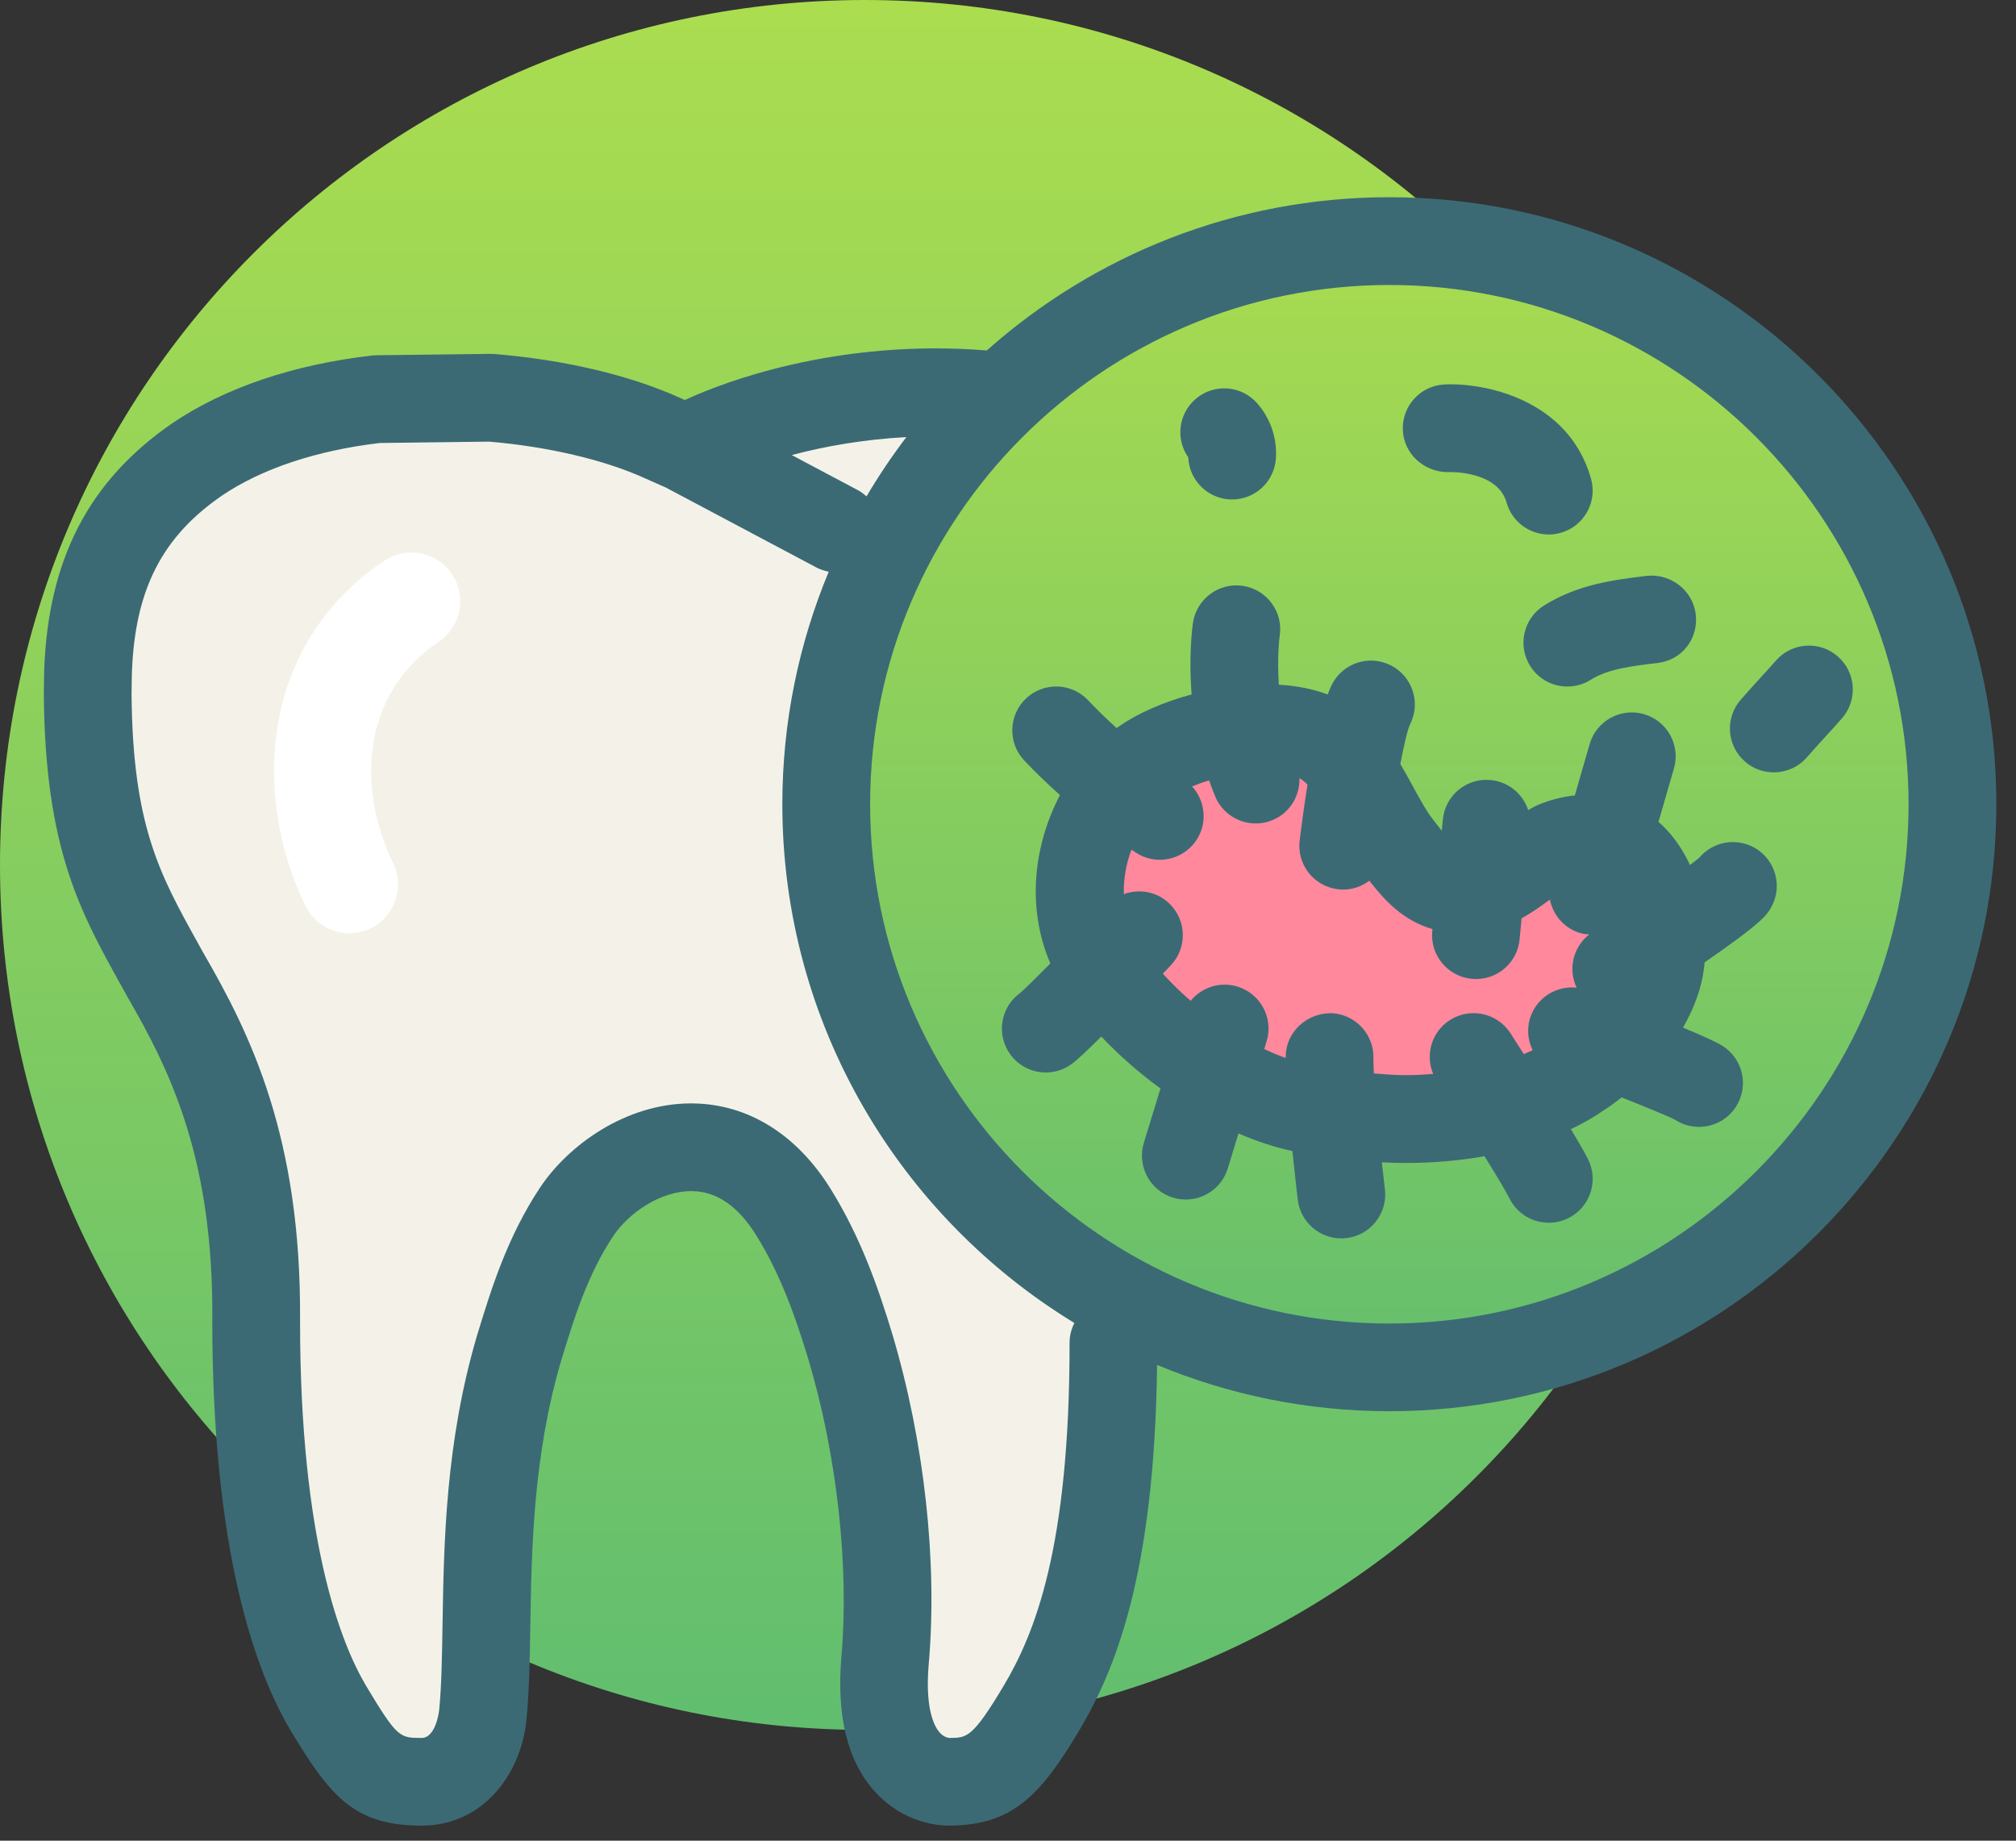
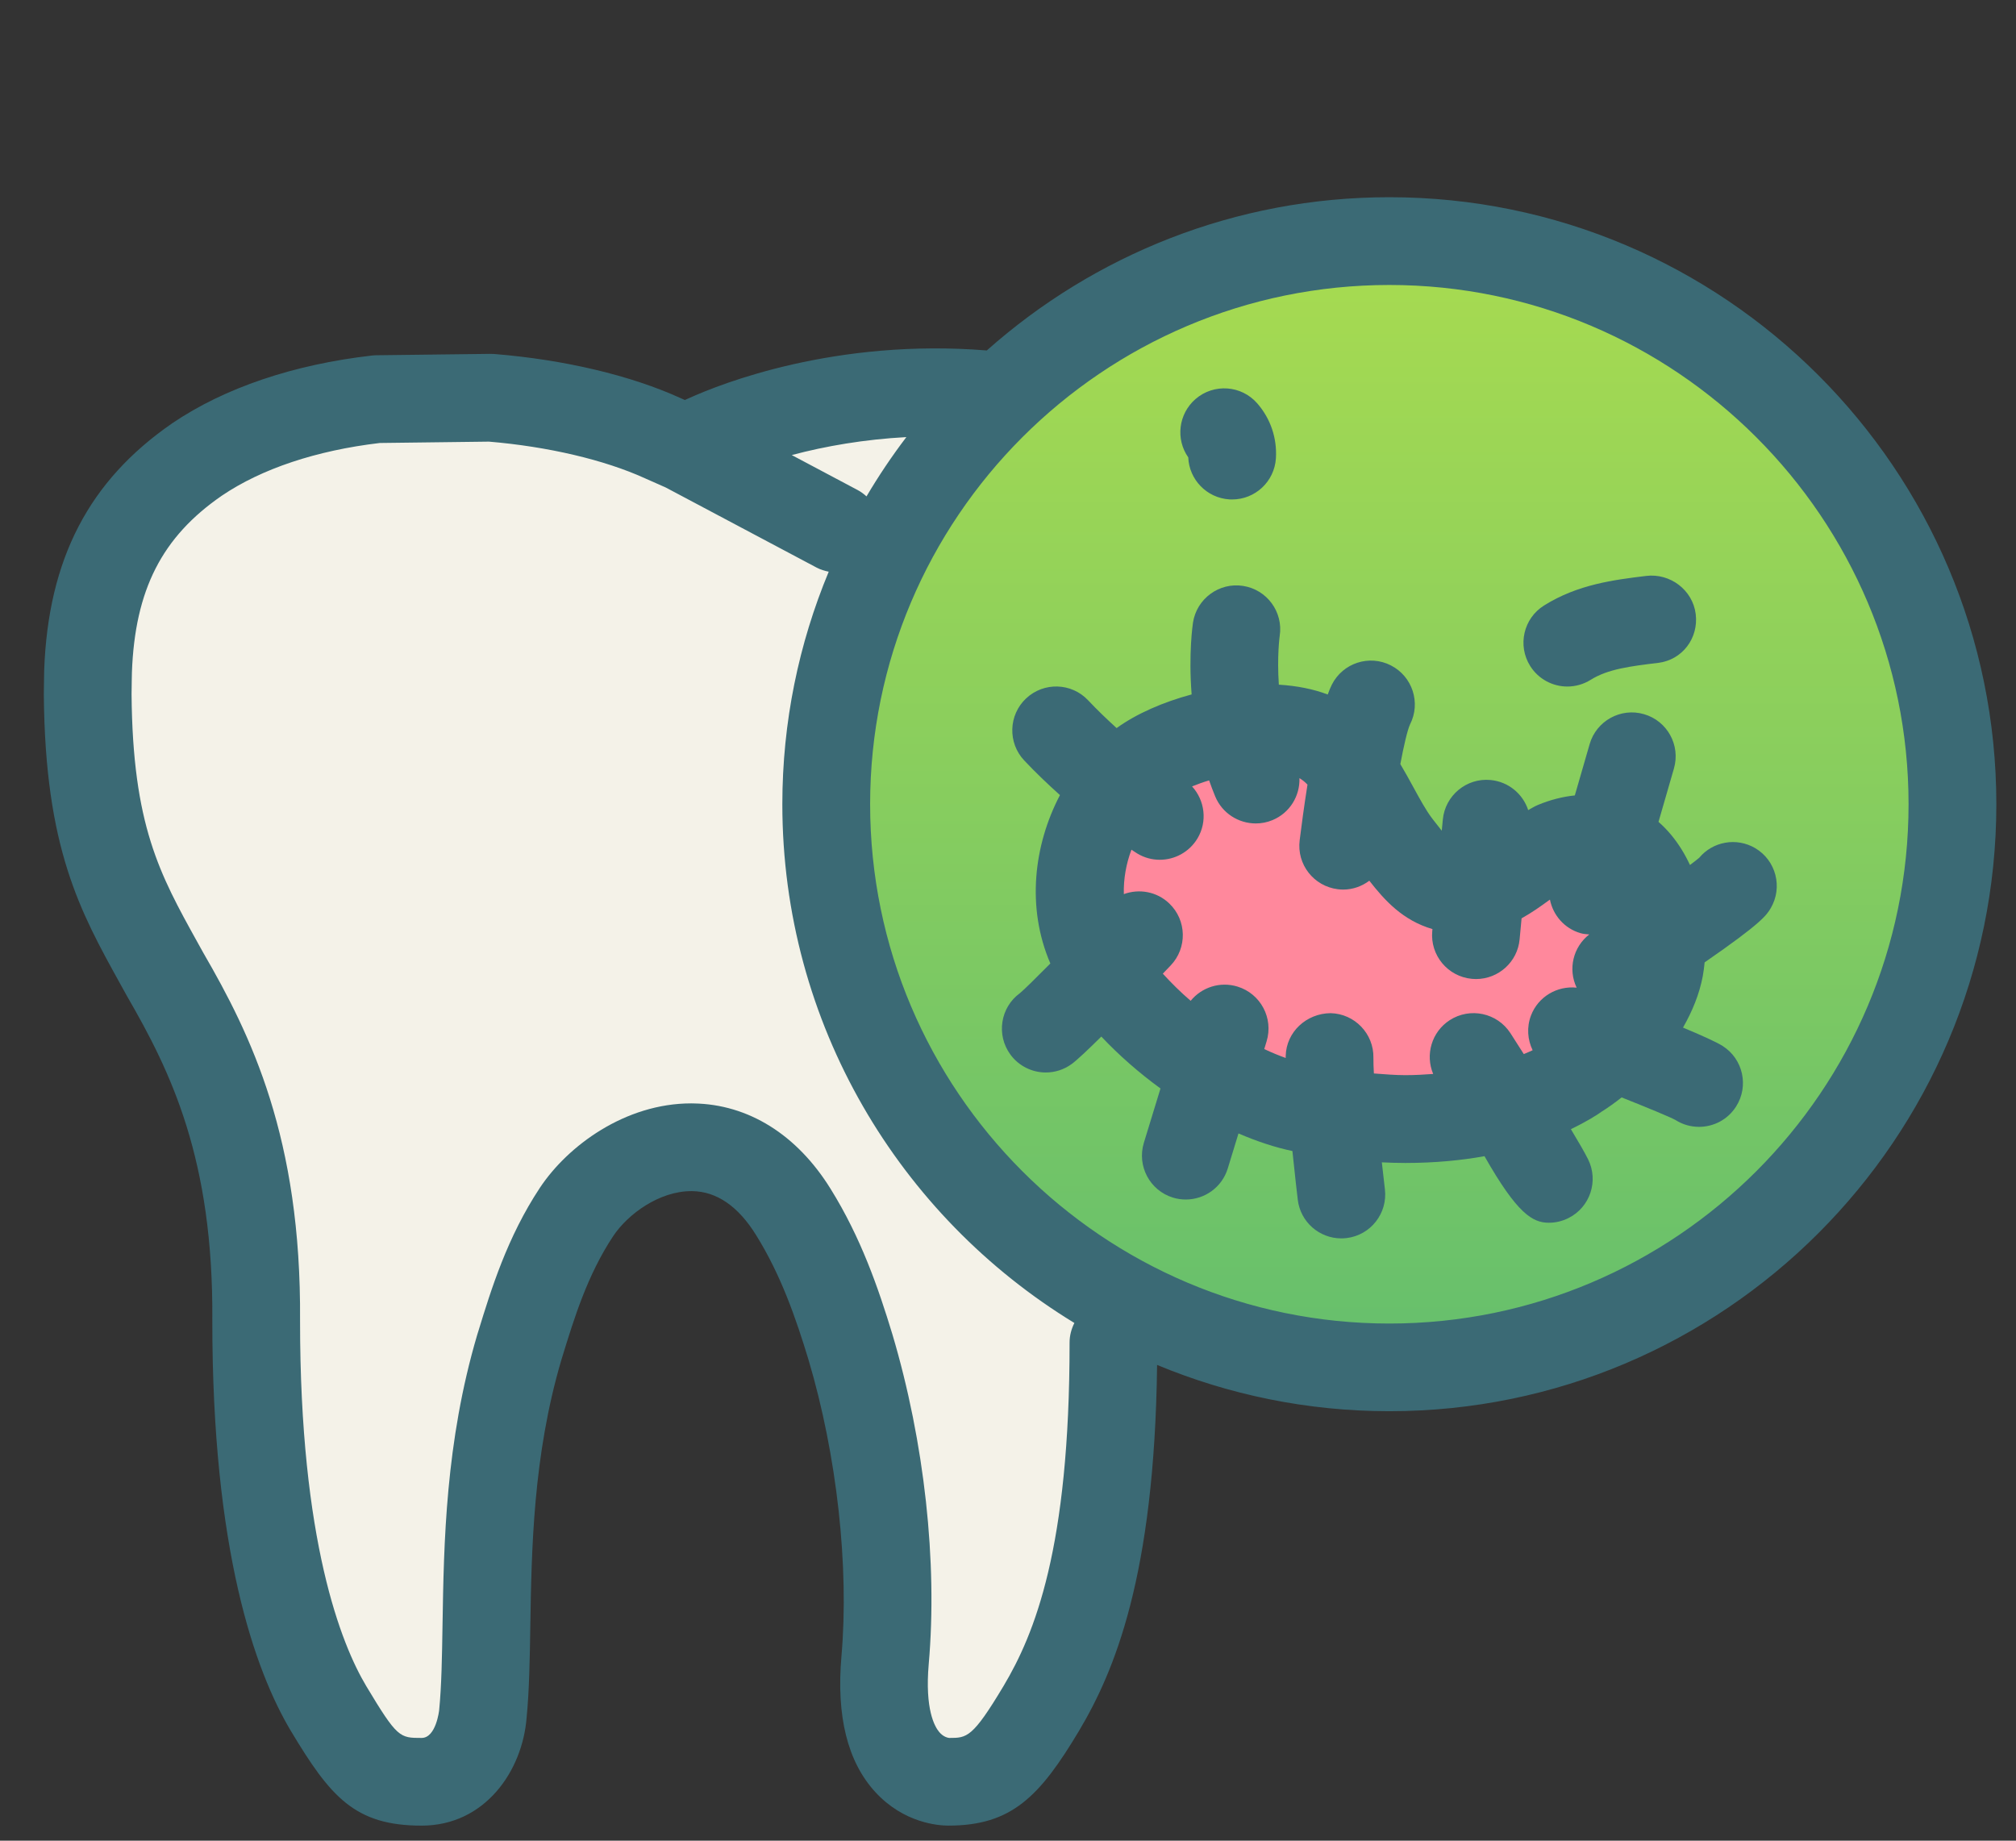
<svg xmlns="http://www.w3.org/2000/svg" width="92" height="84" viewBox="0 0 92 84" fill="none">
  <rect x="0" y="0" width="92" height="84" fill="#333333" stroke="none" />
-   <path d="M78.944 39.471C78.944 61.27 61.272 78.944 39.471 78.944C17.674 78.944 0 61.27 0 39.471C0 17.674 17.674 0 39.471 0C61.272 0.001 78.944 17.675 78.944 39.471Z" fill="url(#paint0_linear_718_68)" />
  <path d="M46.759 77.508C45.101 80.281 44.57 80.422 43.28 80.422C43.254 80.422 42.614 80.417 42.073 79.825C41.389 79.08 41.116 77.701 41.28 75.835C41.674 71.326 41.085 66.002 39.666 61.221C39.036 59.153 38.272 56.947 36.964 54.843C35.258 52.093 33.126 51.489 31.635 51.467C31.606 51.467 31.575 51.467 31.545 51.467C28.954 51.467 26.683 53.143 25.569 54.821C24.164 56.942 23.458 59.239 22.891 61.087L22.848 61.23C21.44 65.993 21.368 70.515 21.309 74.152C21.286 75.672 21.264 76.984 21.152 78.131C21.15 78.154 20.951 80.423 19.241 80.423C17.809 80.423 17.449 80.326 15.757 77.512C14.569 75.516 12.577 70.619 12.584 60.258C12.644 52.194 10.405 47.646 8.314 44.034L8.029 43.517C6.307 40.411 4.949 37.956 4.896 31.688C4.896 31.485 4.901 31.267 4.906 31.04L4.912 30.645C5.063 26.543 6.484 23.783 9.509 21.696C11.486 20.361 14.166 19.467 17.264 19.105L22.317 19.039C25.159 19.268 27.912 19.913 29.883 20.81L30.878 21.248L37.79 24.919C37.923 24.989 38.063 25.023 38.206 25.023C38.523 25.023 38.834 24.851 38.992 24.547C39.221 24.116 39.056 23.575 38.624 23.347L33.316 20.529C35.838 19.512 39.607 18.653 43.754 18.811C39.448 23.538 36.816 29.815 36.816 36.7C36.816 46.444 42.087 54.974 49.923 59.606C49.915 71.293 47.501 76.263 46.759 77.508Z" fill="#F4F2E8" />
  <path d="M89.099 36.701C89.099 50.893 77.591 62.401 63.403 62.401C49.214 62.401 37.706 50.893 37.706 36.701C37.706 22.51 49.214 11.002 63.403 11.002C77.591 11.002 89.099 22.51 89.099 36.701Z" fill="url(#paint1_linear_718_68)" />
  <path d="M71.979 49.066C73.664 48.039 75.365 46.163 75.742 44.184C76.359 40.904 74.467 37.117 70.95 38.583C69.552 39.166 68.572 40.606 66.888 40.609C65.294 40.611 64.695 39.768 63.765 38.566C62.616 37.07 61.822 34.305 59.878 33.565C57.649 32.716 53.88 33.55 52.099 34.865C49.517 36.777 48.286 40.985 50.2 44.008C52.104 47.025 56.134 49.914 59.437 50.577C67.835 52.26 71.979 49.066 71.979 49.066Z" fill="#FF889C" />
  <path d="M63.402 9C56.359 9 49.924 11.647 45.032 15.993C38.138 15.438 32.922 17.5 31.461 18.162L31.253 18.254L31.068 18.172C28.778 17.13 25.752 16.413 22.546 16.154C22.485 16.149 22.426 16.15 22.36 16.149L17.176 16.212C17.11 16.212 17.041 16.218 16.974 16.225C13.397 16.634 10.253 17.697 7.87 19.309C4.062 21.933 2.203 25.499 2.016 30.582L2.009 30.997C2.004 31.238 2 31.468 2 31.702C2.059 38.713 3.652 41.587 5.496 44.915L5.798 45.461C7.796 48.913 9.743 52.895 9.689 60.246C9.682 70.754 11.632 76.237 13.274 78.992C15.077 81.996 16.187 83.313 19.24 83.313C22.13 83.313 23.84 80.821 24.031 78.395C24.154 77.146 24.177 75.712 24.201 74.195C24.257 70.736 24.326 66.43 25.616 62.067L25.656 61.936C26.195 60.18 26.804 58.188 27.979 56.416C28.662 55.388 30.1 54.357 31.545 54.357C31.561 54.357 31.575 54.357 31.591 54.357C32.709 54.374 33.69 55.049 34.506 56.367C35.645 58.195 36.329 60.184 36.895 62.049C38.196 66.419 38.755 71.479 38.4 75.581C38.16 78.314 38.677 80.399 39.941 81.777C41.246 83.201 42.827 83.312 43.282 83.312C46.169 83.312 47.453 81.978 49.242 78.986C50.851 76.28 52.687 71.931 52.804 62.289C56.072 63.647 59.651 64.401 63.404 64.401C78.678 64.401 91.103 51.974 91.103 36.698C91.101 21.425 78.675 9 63.402 9ZM39.543 22.653C39.422 22.544 39.292 22.444 39.142 22.365L36.132 20.767C37.67 20.357 39.444 20.051 41.362 19.947C40.704 20.811 40.097 21.715 39.543 22.653ZM48.81 61.271C48.816 70.667 47.203 74.58 45.8 76.936C44.38 79.311 44.126 79.311 43.318 79.311C43.277 79.307 43.058 79.278 42.86 79.04C42.655 78.796 42.201 78.01 42.383 75.931C42.788 71.284 42.187 65.81 40.726 60.897C40.077 58.76 39.285 56.476 37.905 54.255C36.368 51.776 34.148 50.393 31.65 50.355C31.615 50.355 31.579 50.353 31.543 50.353C28.539 50.353 25.917 52.277 24.638 54.205C23.146 56.46 22.413 58.846 21.825 60.763L21.779 60.91C20.328 65.819 20.255 70.428 20.195 74.133C20.171 75.626 20.151 76.919 20.041 78.042C20.04 78.055 19.9 79.311 19.239 79.311C18.238 79.311 18.134 79.311 16.71 76.939C15.581 75.043 13.689 70.353 13.693 60.263C13.755 51.919 11.439 47.213 9.285 43.494L8.998 42.977C7.289 39.891 6.054 37.663 6.004 31.686C6.004 31.495 6.008 31.29 6.012 31.077L6.02 30.683C6.158 26.917 7.391 24.502 10.127 22.618C11.943 21.39 14.433 20.559 17.33 20.216L22.315 20.154C24.996 20.379 27.578 20.983 29.426 21.824L30.385 22.249L37.264 25.901C37.443 25.996 37.63 26.052 37.819 26.089C36.458 29.36 35.702 32.943 35.702 36.7C35.702 46.717 41.045 55.508 49.029 60.374C48.894 60.645 48.809 60.947 48.81 61.271ZM63.402 60.4C50.337 60.4 39.708 49.768 39.708 36.701C39.708 23.635 50.337 13.005 63.402 13.005C76.466 13.005 87.097 23.635 87.097 36.701C87.097 49.768 76.465 60.4 63.402 60.4Z" fill="#3B6A75" />
-   <path d="M80.101 38.706C79.242 38.201 78.163 38.403 77.544 39.144C77.456 39.221 77.302 39.339 77.122 39.474C76.888 38.97 76.6 38.505 76.261 38.097C76.081 37.881 75.889 37.684 75.686 37.506L76.39 35.07C76.697 34.007 76.084 32.896 75.022 32.591C73.963 32.282 72.849 32.897 72.543 33.959L71.867 36.299C71.311 36.357 70.743 36.5 70.178 36.736C70.017 36.803 69.886 36.891 69.739 36.969C69.499 36.234 68.843 35.673 68.022 35.596C66.924 35.491 65.946 36.303 65.843 37.403L65.795 37.909C65.691 37.78 65.576 37.635 65.436 37.453L65.354 37.346C65.084 36.995 64.794 36.465 64.488 35.904C64.307 35.571 64.113 35.221 63.904 34.869C64.069 34.001 64.229 33.314 64.348 33.056C64.85 32.071 64.456 30.866 63.471 30.365C62.486 29.861 61.282 30.255 60.78 31.241C60.716 31.368 60.652 31.525 60.591 31.694C59.933 31.444 59.182 31.296 58.36 31.245C58.271 29.948 58.397 29.034 58.399 29.022C58.568 27.929 57.82 26.907 56.726 26.738C55.64 26.567 54.611 27.319 54.442 28.411C54.428 28.506 54.235 29.835 54.38 31.69C53.075 32.042 51.861 32.572 50.957 33.226C50.51 32.819 50.07 32.399 49.656 31.958C48.899 31.153 47.634 31.115 46.827 31.871C46.021 32.628 45.982 33.896 46.738 34.701C47.259 35.256 47.811 35.78 48.371 36.284C47.173 38.57 46.835 41.421 47.933 43.969C47.25 44.658 46.714 45.184 46.546 45.321C45.652 45.97 45.455 47.223 46.105 48.119C46.497 48.656 47.107 48.943 47.725 48.943C48.135 48.943 48.546 48.818 48.903 48.559C49.145 48.382 49.644 47.913 50.259 47.304C51.065 48.159 51.981 48.961 52.959 49.673L52.2 52.152C51.878 53.208 52.471 54.329 53.528 54.653C53.724 54.713 53.921 54.74 54.115 54.74C54.972 54.74 55.765 54.185 56.029 53.323L56.518 51.725C57.351 52.084 58.18 52.361 58.979 52.527C59.091 53.629 59.199 54.539 59.224 54.75C59.345 55.768 60.21 56.514 61.209 56.514C61.288 56.514 61.368 56.509 61.45 56.5C62.547 56.369 63.331 55.371 63.2 54.274C63.157 53.915 63.109 53.489 63.06 53.044C63.421 53.061 63.781 53.072 64.134 53.072C64.137 53.072 64.134 53.072 64.137 53.072C65.494 53.072 66.695 52.951 67.745 52.763C68.277 53.622 68.722 54.364 68.887 54.694C69.238 55.395 69.945 55.8 70.68 55.8C70.98 55.8 71.285 55.733 71.574 55.588C72.563 55.095 72.964 53.893 72.471 52.903C72.317 52.594 72.032 52.1 71.687 51.529C72.401 51.187 72.887 50.879 73.096 50.727C73.389 50.544 73.696 50.322 74.003 50.081C75.224 50.566 76.217 50.977 76.457 51.11C76.791 51.323 77.165 51.424 77.535 51.424C78.195 51.424 78.842 51.099 79.223 50.501C79.82 49.57 79.548 48.331 78.617 47.736C78.34 47.558 77.663 47.253 76.804 46.894C77.219 46.167 77.547 45.386 77.705 44.551C77.745 44.341 77.768 44.129 77.791 43.918C80.4 42.116 80.618 41.762 80.805 41.447C81.366 40.497 81.052 39.269 80.101 38.706ZM68.928 47.148C68.325 46.22 67.087 45.957 66.157 46.556C65.331 47.092 65.034 48.133 65.403 49.01C64.998 49.039 64.586 49.065 64.133 49.065C63.668 49.065 63.181 49.023 62.697 48.988C62.682 48.706 62.673 48.453 62.676 48.281C62.7 47.176 61.823 46.26 60.718 46.236C59.621 46.248 58.697 47.089 58.673 48.194C58.672 48.22 58.673 48.254 58.673 48.281C58.351 48.165 58.024 48.03 57.694 47.874L57.801 47.523C58.124 46.465 57.53 45.347 56.473 45.023C55.672 44.777 54.836 45.06 54.336 45.672C53.876 45.279 53.457 44.861 53.065 44.433C53.184 44.308 53.306 44.182 53.422 44.061C54.187 43.261 54.159 41.993 53.359 41.229C52.789 40.683 51.98 40.548 51.286 40.803C51.268 40.114 51.39 39.422 51.634 38.776C51.722 38.831 51.811 38.897 51.898 38.949C52.22 39.144 52.574 39.236 52.925 39.236C53.606 39.236 54.268 38.889 54.645 38.265C55.112 37.487 54.981 36.524 54.4 35.888C54.643 35.789 54.9 35.696 55.178 35.613C55.262 35.855 55.354 36.098 55.454 36.341C55.773 37.113 56.519 37.578 57.306 37.578C57.562 37.578 57.822 37.531 58.07 37.426C58.862 37.098 59.326 36.321 59.3 35.512C59.423 35.583 59.546 35.679 59.667 35.806C59.509 36.806 59.386 37.735 59.31 38.348C59.172 39.446 59.952 40.444 61.05 40.58C61.134 40.59 61.216 40.596 61.298 40.596C61.74 40.596 62.152 40.443 62.489 40.192C63.19 41.088 64.01 42 65.37 42.399L65.361 42.49C65.258 43.592 66.067 44.567 67.17 44.67C67.233 44.675 67.296 44.679 67.358 44.679C68.379 44.679 69.254 43.901 69.348 42.863L69.437 41.909C69.909 41.647 70.32 41.352 70.674 41.094C70.694 41.08 70.711 41.068 70.731 41.054C70.873 41.762 71.387 42.371 72.129 42.586C72.262 42.624 72.395 42.632 72.526 42.643C71.783 43.221 71.549 44.231 71.95 45.072C71.068 44.979 70.197 45.476 69.866 46.344C69.663 46.881 69.71 47.449 69.942 47.928C69.823 47.985 69.684 48.041 69.538 48.103C69.234 47.621 69.004 47.265 68.928 47.148Z" fill="#3B6A75" />
-   <path d="M66.086 21.546C66.179 21.532 68.347 21.493 68.751 22.93C68.998 23.814 69.802 24.392 70.677 24.392C70.856 24.392 71.036 24.368 71.217 24.317C72.282 24.021 72.905 22.915 72.607 21.851C71.597 18.247 67.797 17.456 65.917 17.546C64.819 17.598 63.977 18.524 64.018 19.622C64.06 20.72 64.994 21.549 66.086 21.546Z" fill="#3B6A75" />
+   <path d="M80.101 38.706C79.242 38.201 78.163 38.403 77.544 39.144C77.456 39.221 77.302 39.339 77.122 39.474C76.888 38.97 76.6 38.505 76.261 38.097C76.081 37.881 75.889 37.684 75.686 37.506L76.39 35.07C76.697 34.007 76.084 32.896 75.022 32.591C73.963 32.282 72.849 32.897 72.543 33.959L71.867 36.299C71.311 36.357 70.743 36.5 70.178 36.736C70.017 36.803 69.886 36.891 69.739 36.969C69.499 36.234 68.843 35.673 68.022 35.596C66.924 35.491 65.946 36.303 65.843 37.403L65.795 37.909C65.691 37.78 65.576 37.635 65.436 37.453L65.354 37.346C65.084 36.995 64.794 36.465 64.488 35.904C64.307 35.571 64.113 35.221 63.904 34.869C64.069 34.001 64.229 33.314 64.348 33.056C64.85 32.071 64.456 30.866 63.471 30.365C62.486 29.861 61.282 30.255 60.78 31.241C60.716 31.368 60.652 31.525 60.591 31.694C59.933 31.444 59.182 31.296 58.36 31.245C58.271 29.948 58.397 29.034 58.399 29.022C58.568 27.929 57.82 26.907 56.726 26.738C55.64 26.567 54.611 27.319 54.442 28.411C54.428 28.506 54.235 29.835 54.38 31.69C53.075 32.042 51.861 32.572 50.957 33.226C50.51 32.819 50.07 32.399 49.656 31.958C48.899 31.153 47.634 31.115 46.827 31.871C46.021 32.628 45.982 33.896 46.738 34.701C47.259 35.256 47.811 35.78 48.371 36.284C47.173 38.57 46.835 41.421 47.933 43.969C47.25 44.658 46.714 45.184 46.546 45.321C45.652 45.97 45.455 47.223 46.105 48.119C46.497 48.656 47.107 48.943 47.725 48.943C48.135 48.943 48.546 48.818 48.903 48.559C49.145 48.382 49.644 47.913 50.259 47.304C51.065 48.159 51.981 48.961 52.959 49.673L52.2 52.152C51.878 53.208 52.471 54.329 53.528 54.653C53.724 54.713 53.921 54.74 54.115 54.74C54.972 54.74 55.765 54.185 56.029 53.323L56.518 51.725C57.351 52.084 58.18 52.361 58.979 52.527C59.091 53.629 59.199 54.539 59.224 54.75C59.345 55.768 60.21 56.514 61.209 56.514C61.288 56.514 61.368 56.509 61.45 56.5C62.547 56.369 63.331 55.371 63.2 54.274C63.157 53.915 63.109 53.489 63.06 53.044C63.421 53.061 63.781 53.072 64.134 53.072C64.137 53.072 64.134 53.072 64.137 53.072C65.494 53.072 66.695 52.951 67.745 52.763C69.238 55.395 69.945 55.8 70.68 55.8C70.98 55.8 71.285 55.733 71.574 55.588C72.563 55.095 72.964 53.893 72.471 52.903C72.317 52.594 72.032 52.1 71.687 51.529C72.401 51.187 72.887 50.879 73.096 50.727C73.389 50.544 73.696 50.322 74.003 50.081C75.224 50.566 76.217 50.977 76.457 51.11C76.791 51.323 77.165 51.424 77.535 51.424C78.195 51.424 78.842 51.099 79.223 50.501C79.82 49.57 79.548 48.331 78.617 47.736C78.34 47.558 77.663 47.253 76.804 46.894C77.219 46.167 77.547 45.386 77.705 44.551C77.745 44.341 77.768 44.129 77.791 43.918C80.4 42.116 80.618 41.762 80.805 41.447C81.366 40.497 81.052 39.269 80.101 38.706ZM68.928 47.148C68.325 46.22 67.087 45.957 66.157 46.556C65.331 47.092 65.034 48.133 65.403 49.01C64.998 49.039 64.586 49.065 64.133 49.065C63.668 49.065 63.181 49.023 62.697 48.988C62.682 48.706 62.673 48.453 62.676 48.281C62.7 47.176 61.823 46.26 60.718 46.236C59.621 46.248 58.697 47.089 58.673 48.194C58.672 48.22 58.673 48.254 58.673 48.281C58.351 48.165 58.024 48.03 57.694 47.874L57.801 47.523C58.124 46.465 57.53 45.347 56.473 45.023C55.672 44.777 54.836 45.06 54.336 45.672C53.876 45.279 53.457 44.861 53.065 44.433C53.184 44.308 53.306 44.182 53.422 44.061C54.187 43.261 54.159 41.993 53.359 41.229C52.789 40.683 51.98 40.548 51.286 40.803C51.268 40.114 51.39 39.422 51.634 38.776C51.722 38.831 51.811 38.897 51.898 38.949C52.22 39.144 52.574 39.236 52.925 39.236C53.606 39.236 54.268 38.889 54.645 38.265C55.112 37.487 54.981 36.524 54.4 35.888C54.643 35.789 54.9 35.696 55.178 35.613C55.262 35.855 55.354 36.098 55.454 36.341C55.773 37.113 56.519 37.578 57.306 37.578C57.562 37.578 57.822 37.531 58.07 37.426C58.862 37.098 59.326 36.321 59.3 35.512C59.423 35.583 59.546 35.679 59.667 35.806C59.509 36.806 59.386 37.735 59.31 38.348C59.172 39.446 59.952 40.444 61.05 40.58C61.134 40.59 61.216 40.596 61.298 40.596C61.74 40.596 62.152 40.443 62.489 40.192C63.19 41.088 64.01 42 65.37 42.399L65.361 42.49C65.258 43.592 66.067 44.567 67.17 44.67C67.233 44.675 67.296 44.679 67.358 44.679C68.379 44.679 69.254 43.901 69.348 42.863L69.437 41.909C69.909 41.647 70.32 41.352 70.674 41.094C70.694 41.08 70.711 41.068 70.731 41.054C70.873 41.762 71.387 42.371 72.129 42.586C72.262 42.624 72.395 42.632 72.526 42.643C71.783 43.221 71.549 44.231 71.95 45.072C71.068 44.979 70.197 45.476 69.866 46.344C69.663 46.881 69.71 47.449 69.942 47.928C69.823 47.985 69.684 48.041 69.538 48.103C69.234 47.621 69.004 47.265 68.928 47.148Z" fill="#3B6A75" />
  <path d="M56.101 22.79C56.142 22.791 56.185 22.793 56.229 22.793C57.278 22.793 58.158 21.978 58.226 20.917C58.283 19.998 57.984 19.109 57.379 18.413C56.656 17.577 55.39 17.488 54.554 18.213C53.774 18.894 53.644 20.044 54.226 20.873C54.267 21.886 55.067 22.722 56.101 22.79Z" fill="#3B6A75" />
  <path d="M69.829 30.392C70.209 30.996 70.86 31.33 71.526 31.33C71.889 31.33 72.257 31.231 72.589 31.025C73.375 30.53 74.407 30.404 75.675 30.249C76.775 30.114 77.52 29.122 77.384 28.023C77.249 26.925 76.214 26.146 75.117 26.283C73.658 26.462 72.004 26.665 70.462 27.632C69.524 28.219 69.242 29.455 69.829 30.392Z" fill="#3B6A75" />
-   <path d="M83.876 29.964C83.047 29.231 81.781 29.311 81.051 30.139C80.815 30.407 80.575 30.668 80.336 30.932C80.034 31.262 79.734 31.592 79.44 31.93C78.712 32.762 78.797 34.027 79.631 34.754C80.009 35.085 80.48 35.247 80.946 35.247C81.504 35.247 82.06 35.016 82.457 34.561C82.732 34.246 83.014 33.937 83.295 33.627C83.549 33.35 83.803 33.071 84.051 32.788C84.783 31.96 84.705 30.695 83.876 29.964Z" fill="#3B6A75" />
-   <path d="M15.943 42.589C15.119 42.589 14.327 42.129 13.941 41.337C11.588 36.509 11.71 29.524 17.533 25.594C18.552 24.906 19.935 25.176 20.621 26.196C21.309 27.215 21.04 28.598 20.021 29.283C16.379 31.74 16.353 36.13 17.941 39.389C18.479 40.494 18.02 41.826 16.915 42.365C16.602 42.515 16.27 42.589 15.943 42.589Z" fill="white" />
  <defs>
    <linearGradient id="paint0_linear_718_68" x1="39.472" y1="0" x2="39.472" y2="78.944" gradientUnits="userSpaceOnUse">
      <stop stop-color="#ABDD4F" />
      <stop offset="1" stop-color="#61BE6F" />
    </linearGradient>
    <linearGradient id="paint1_linear_718_68" x1="63.403" y1="11.002" x2="63.403" y2="62.401" gradientUnits="userSpaceOnUse">
      <stop stop-color="#A8DB50" />
      <stop offset="1" stop-color="#65BF6D" />
    </linearGradient>
  </defs>
</svg>